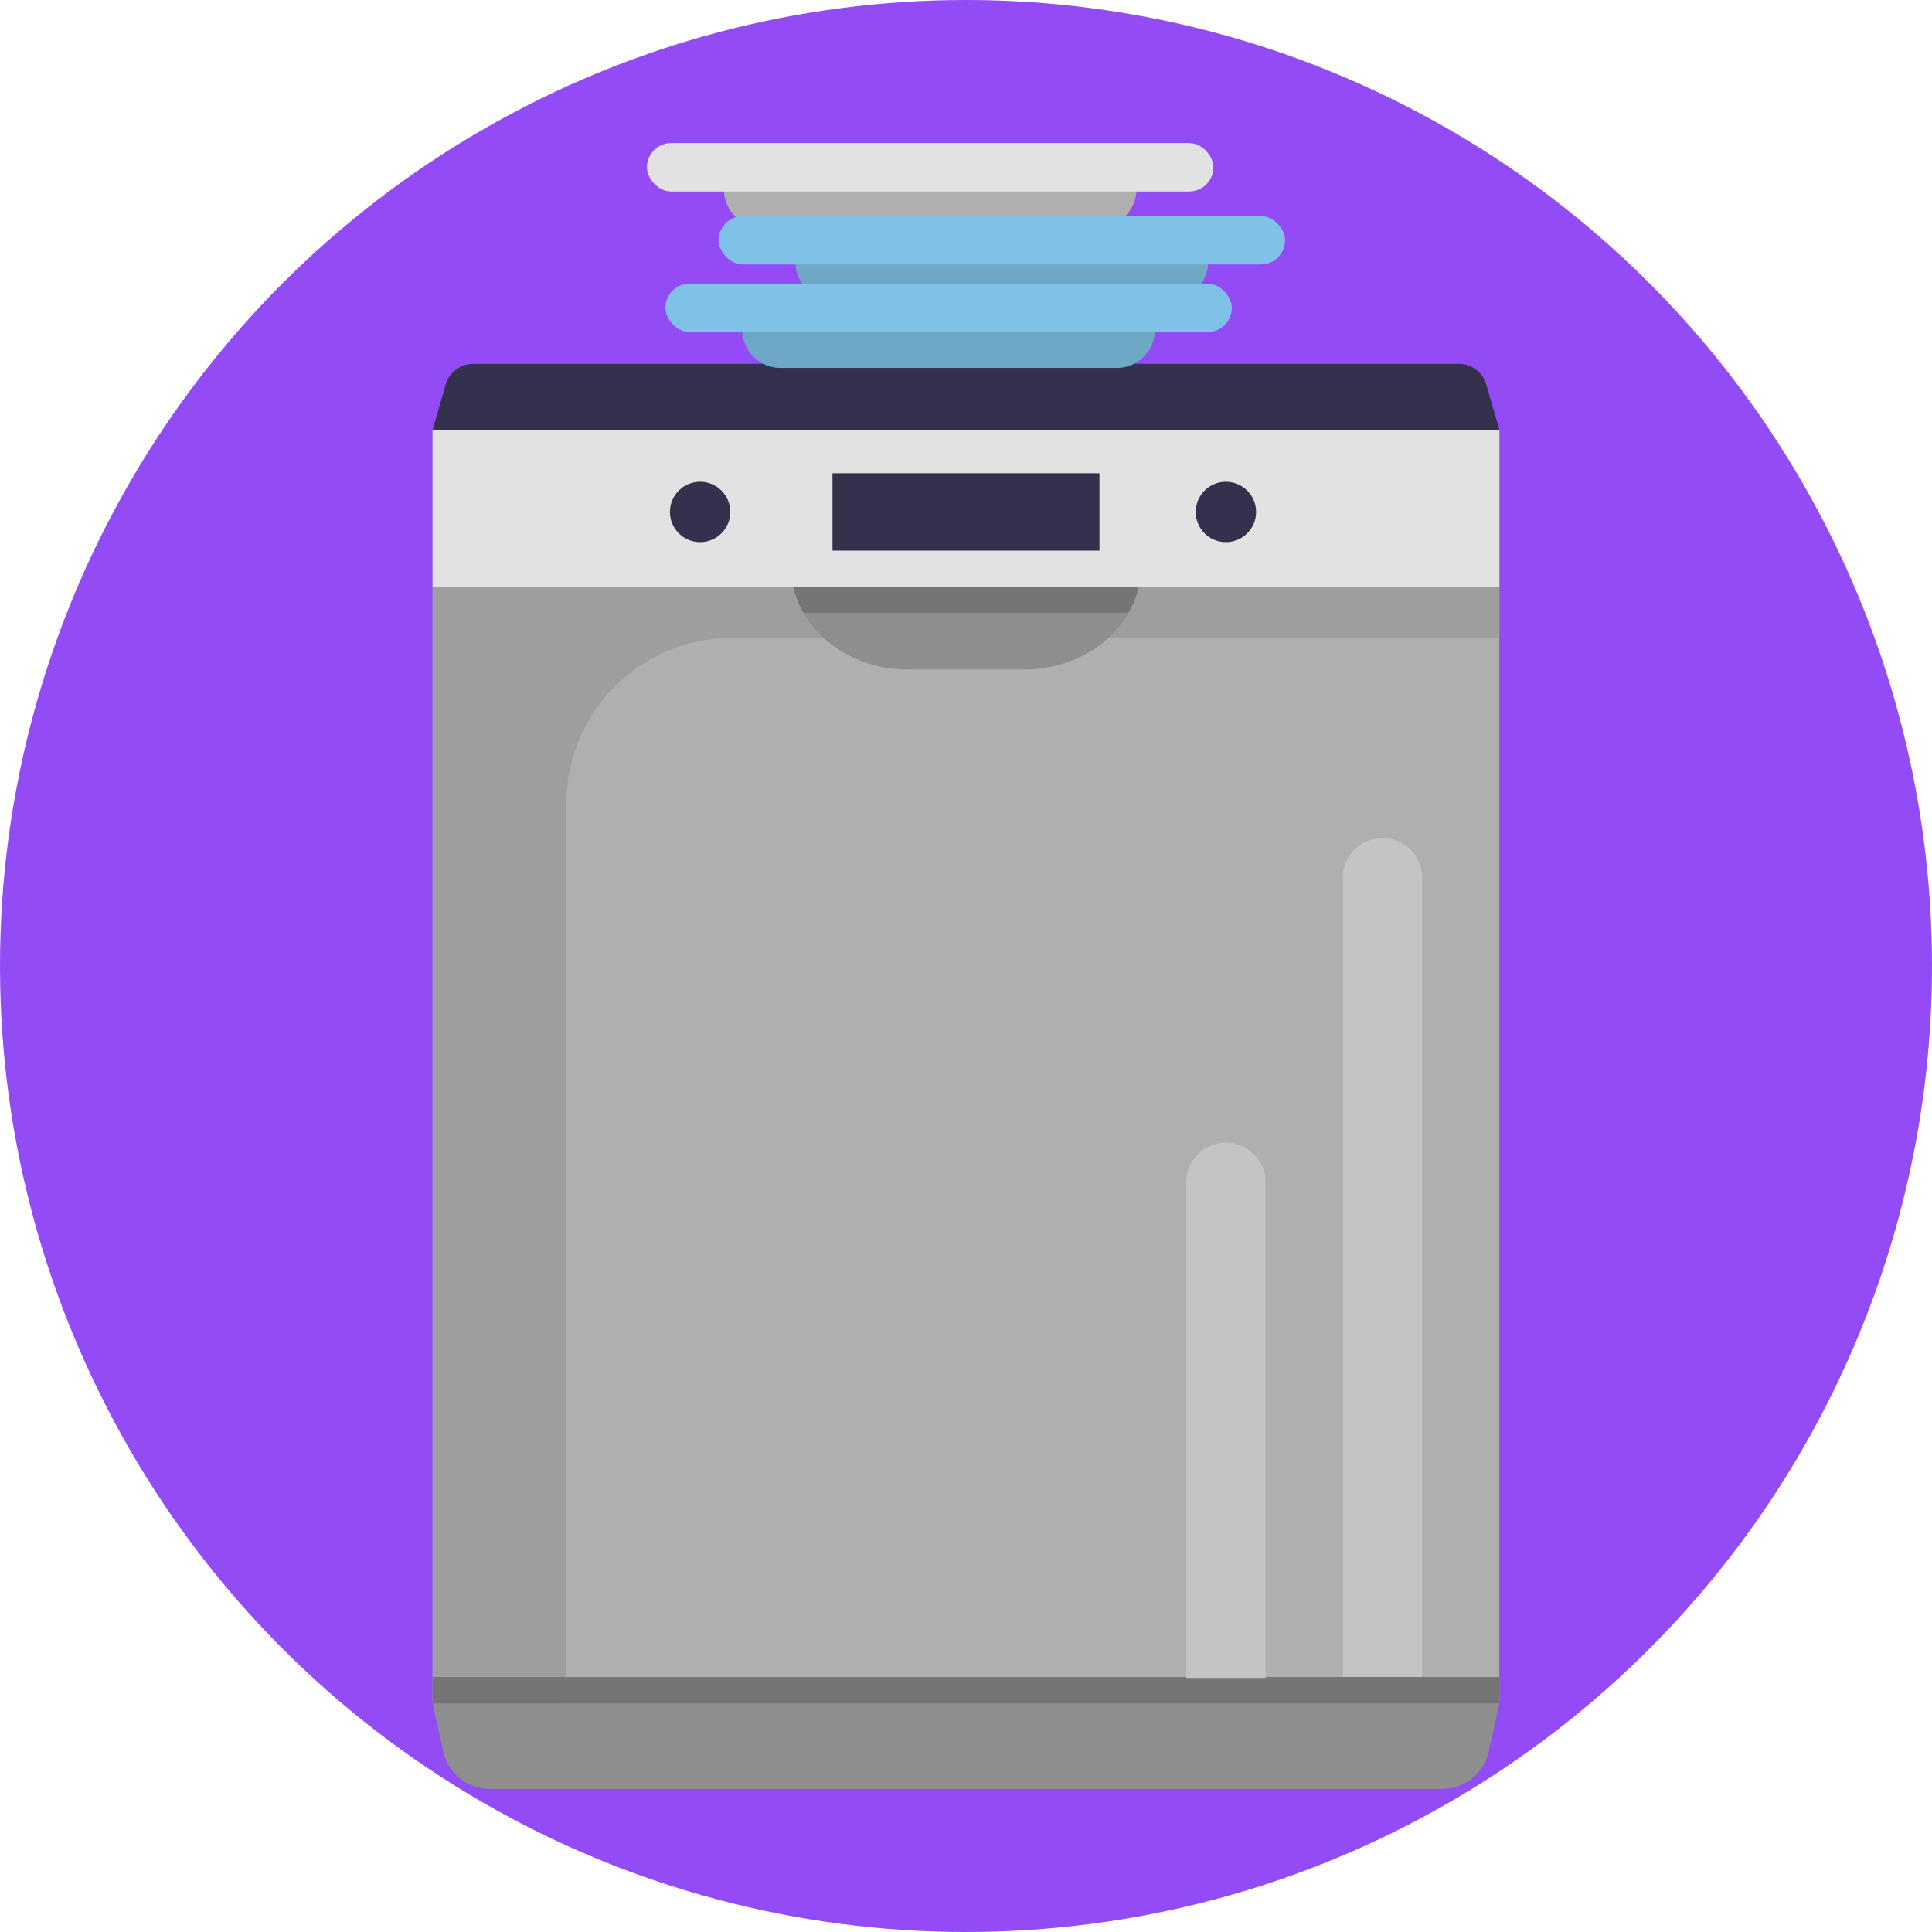
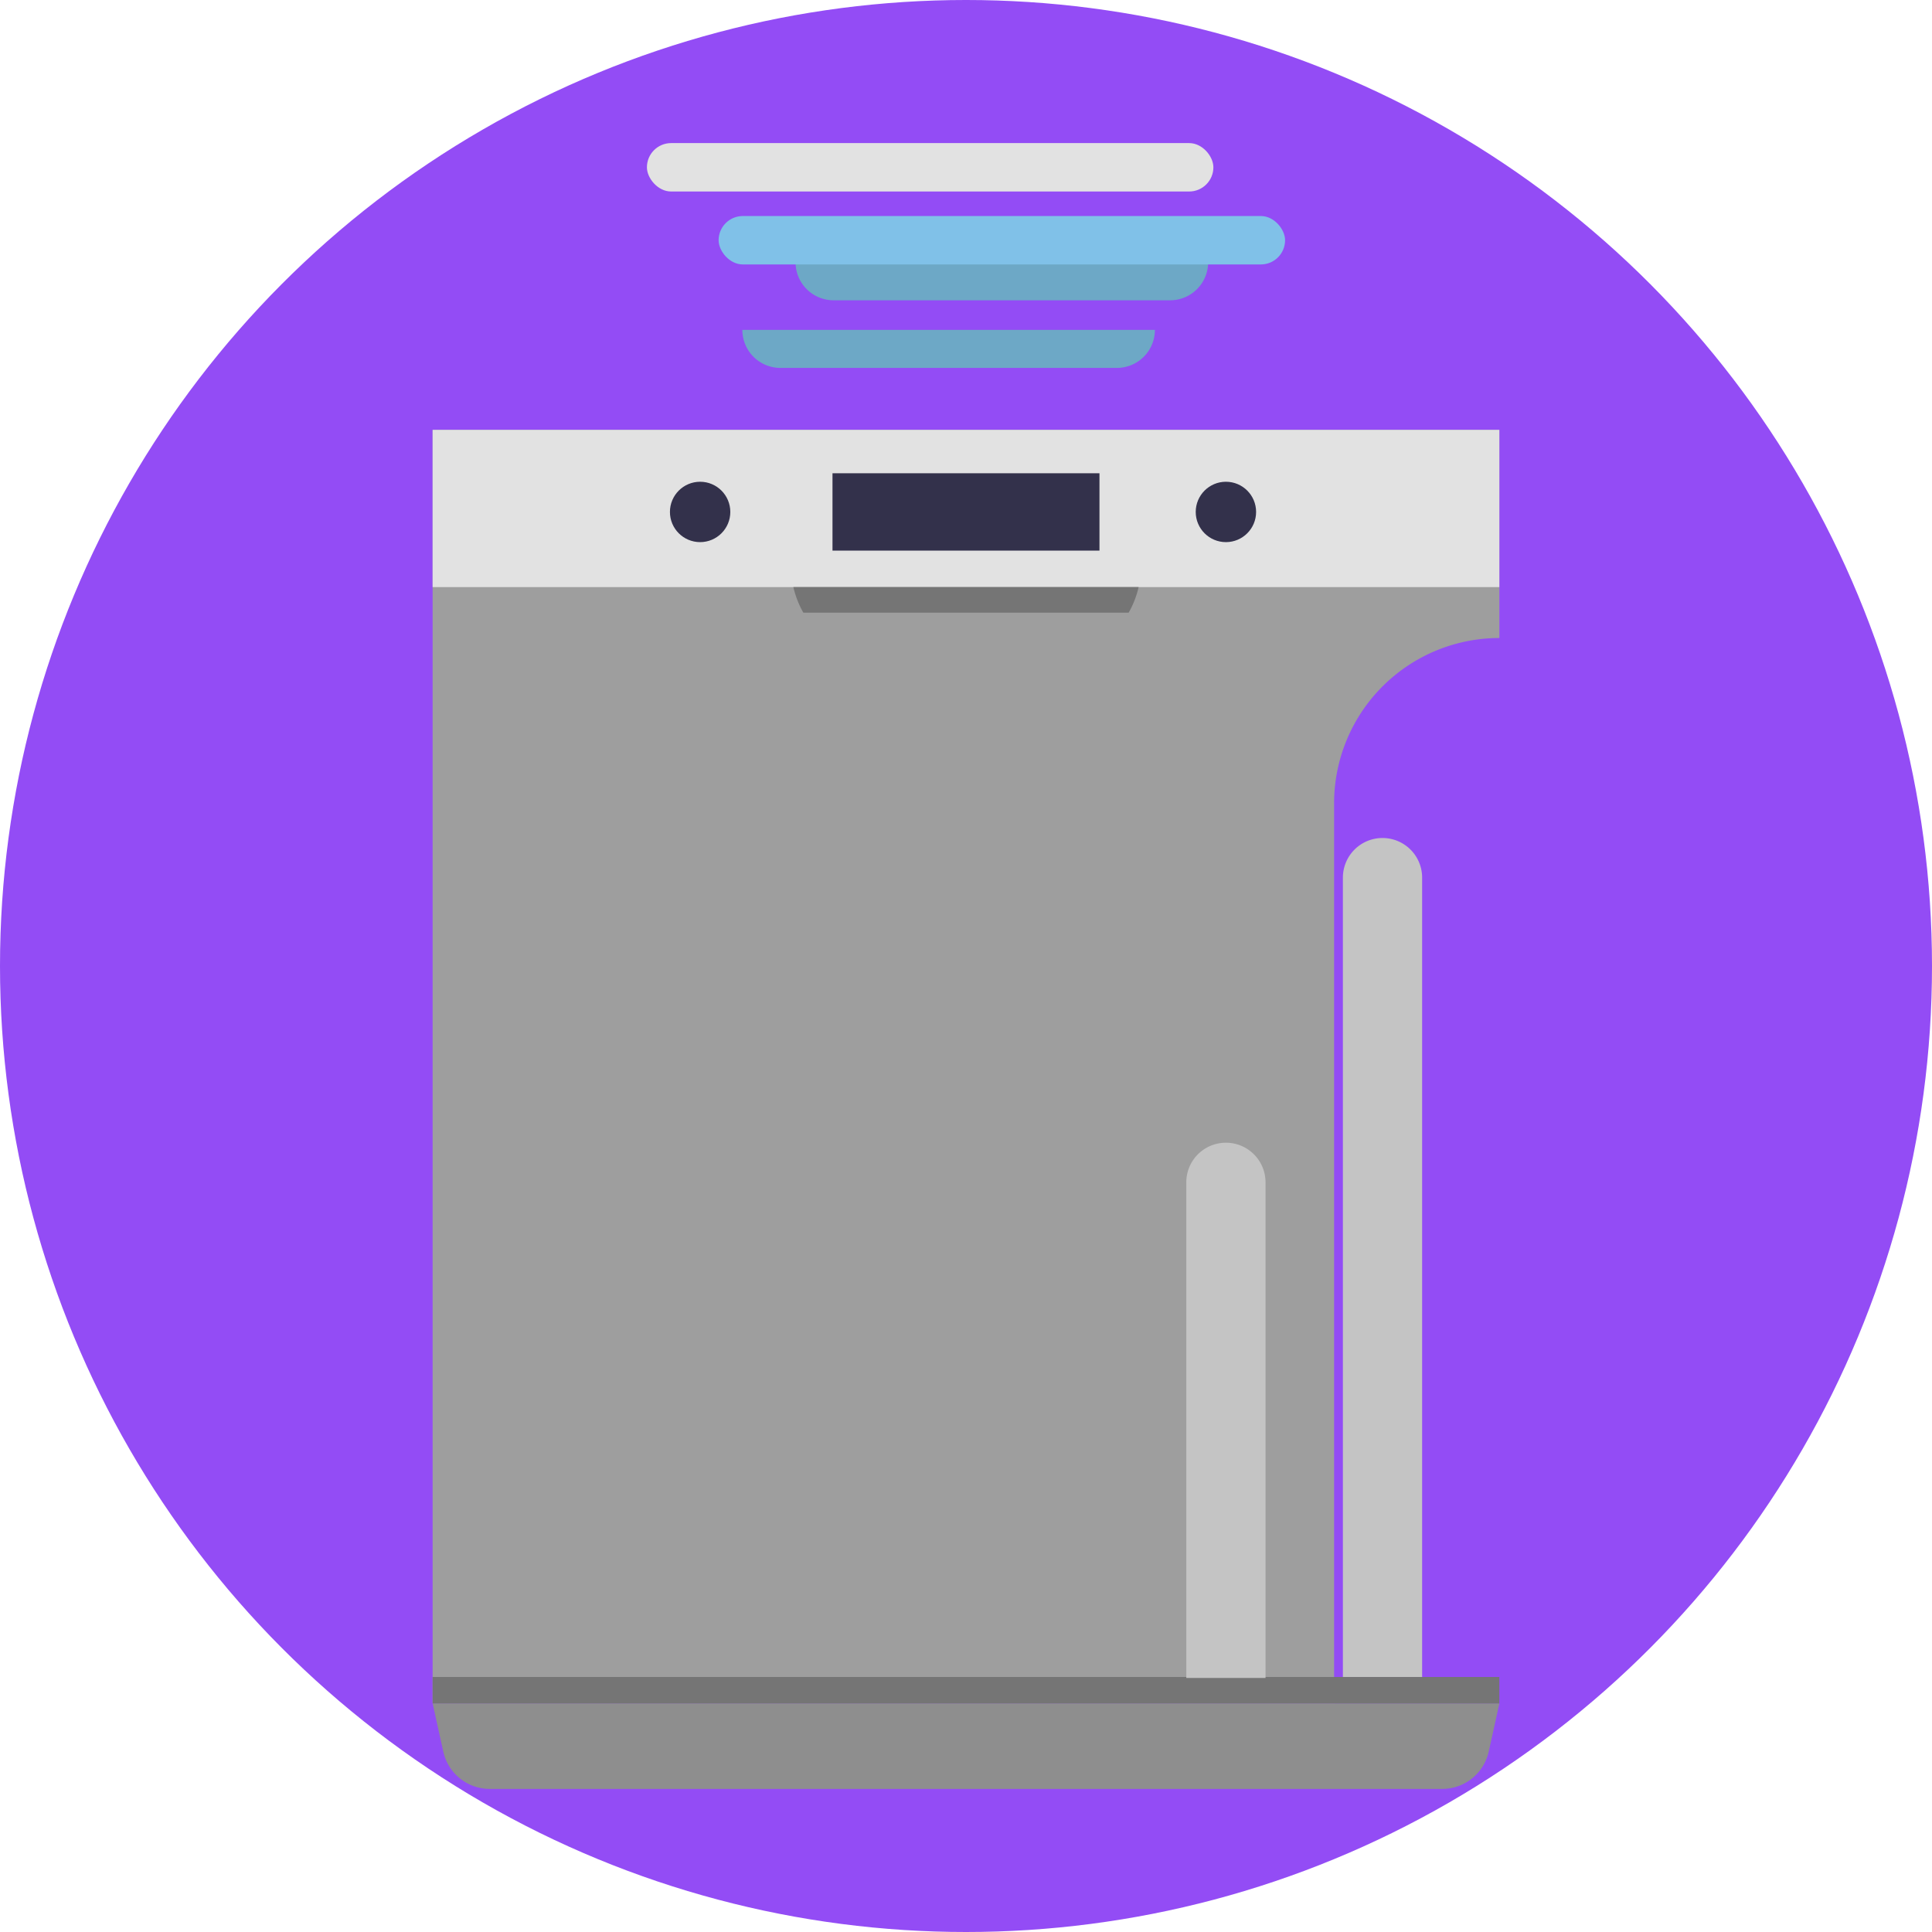
<svg xmlns="http://www.w3.org/2000/svg" viewBox="0 0 512 512">
  <defs>
    <style>.cls-1{fill:#934cf5;}.cls-2{fill:#afafaf;}.cls-3{fill:#9e9e9e;}.cls-4{fill:#e2e2e2;}.cls-5{fill:#8e8e8e;}.cls-6{fill:#757575;}.cls-7{fill:#33314b;}.cls-8{fill:#c4c4c4;}.cls-9{fill:#6da8c6;}.cls-10{fill:#80c1e8;}</style>
  </defs>
  <g id="BULINE">
    <circle class="cls-1" cx="256" cy="256" r="256" />
  </g>
  <g id="Icons">
-     <rect class="cls-2" x="114.65" y="113.92" width="282.69" height="337.5" />
-     <path class="cls-3" d="M397.35,113.92v55.16H193.91a43.8,43.8,0,0,0-43.8,43.8V451.42H114.65V113.92Z" />
+     <path class="cls-3" d="M397.35,113.92v55.16a43.8,43.8,0,0,0-43.8,43.8V451.42H114.65V113.92Z" />
    <rect class="cls-4" x="114.65" y="113.92" width="282.69" height="41.67" />
-     <path class="cls-5" d="M271.42,177.42H240.58c-14.73,0-27.42-9.14-30.33-21.84h91.5C298.84,168.28,286.15,177.42,271.42,177.42Z" />
    <path class="cls-6" d="M301.75,155.58a25.28,25.28,0,0,1-2.64,6.78H212.89a25.28,25.28,0,0,1-2.64-6.78Z" />
-     <path class="cls-7" d="M386.58,96.42H125.42a7.61,7.61,0,0,0-7.3,5.49l-3.47,12h282.7l-3.47-12A7.61,7.61,0,0,0,386.58,96.42Z" />
    <rect class="cls-7" x="220.62" y="125.42" width="70.75" height="20.5" />
    <circle class="cls-7" cx="185.54" cy="135.67" r="8" />
    <circle class="cls-7" cx="324.88" cy="135.67" r="8" />
    <path class="cls-5" d="M382.2,474.08H129.8a12.62,12.62,0,0,1-12.33-9.9l-2.82-12.76h282.7l-2.82,12.76A12.62,12.62,0,0,1,382.2,474.08Z" />
    <rect class="cls-6" x="114.65" y="444.42" width="282.69" height="7" />
    <path class="cls-8" d="M366.38,222.08h0a10.5,10.5,0,0,1,10.5,10.5V444.42a0,0,0,0,1,0,0h-21a0,0,0,0,1,0,0V232.58A10.5,10.5,0,0,1,366.38,222.08Z" />
    <path class="cls-8" d="M324.88,302.83h0a10.5,10.5,0,0,1,10.5,10.5V444.67a0,0,0,0,1,0,0h-21a0,0,0,0,1,0,0V313.33a10.5,10.5,0,0,1,10.5-10.5Z" />
-     <path class="cls-2" d="M191.83,50.17H301.17a0,0,0,0,1,0,0v0a10.08,10.08,0,0,1-10.08,10.08H201.92a10.08,10.08,0,0,1-10.08-10.08v0A0,0,0,0,1,191.83,50.17Z" />
    <rect class="cls-4" x="171.44" y="37.92" width="150.12" height="12.83" rx="6.42" />
    <path class="cls-9" d="M210.83,69.5H320.17a0,0,0,0,1,0,0v0a10.08,10.08,0,0,1-10.08,10.08H220.92A10.08,10.08,0,0,1,210.83,69.5v0A0,0,0,0,1,210.83,69.5Z" />
    <rect class="cls-10" x="190.44" y="57.25" width="150.12" height="12.83" rx="6.42" />
    <path class="cls-9" d="M196.73,87.42H306.06a0,0,0,0,1,0,0v0A10.08,10.08,0,0,1,296,97.5H206.81a10.08,10.08,0,0,1-10.08-10.08v0A0,0,0,0,1,196.73,87.42Z" />
-     <rect class="cls-10" x="176.33" y="75.17" width="150.12" height="12.83" rx="6.42" />
  </g>
</svg>